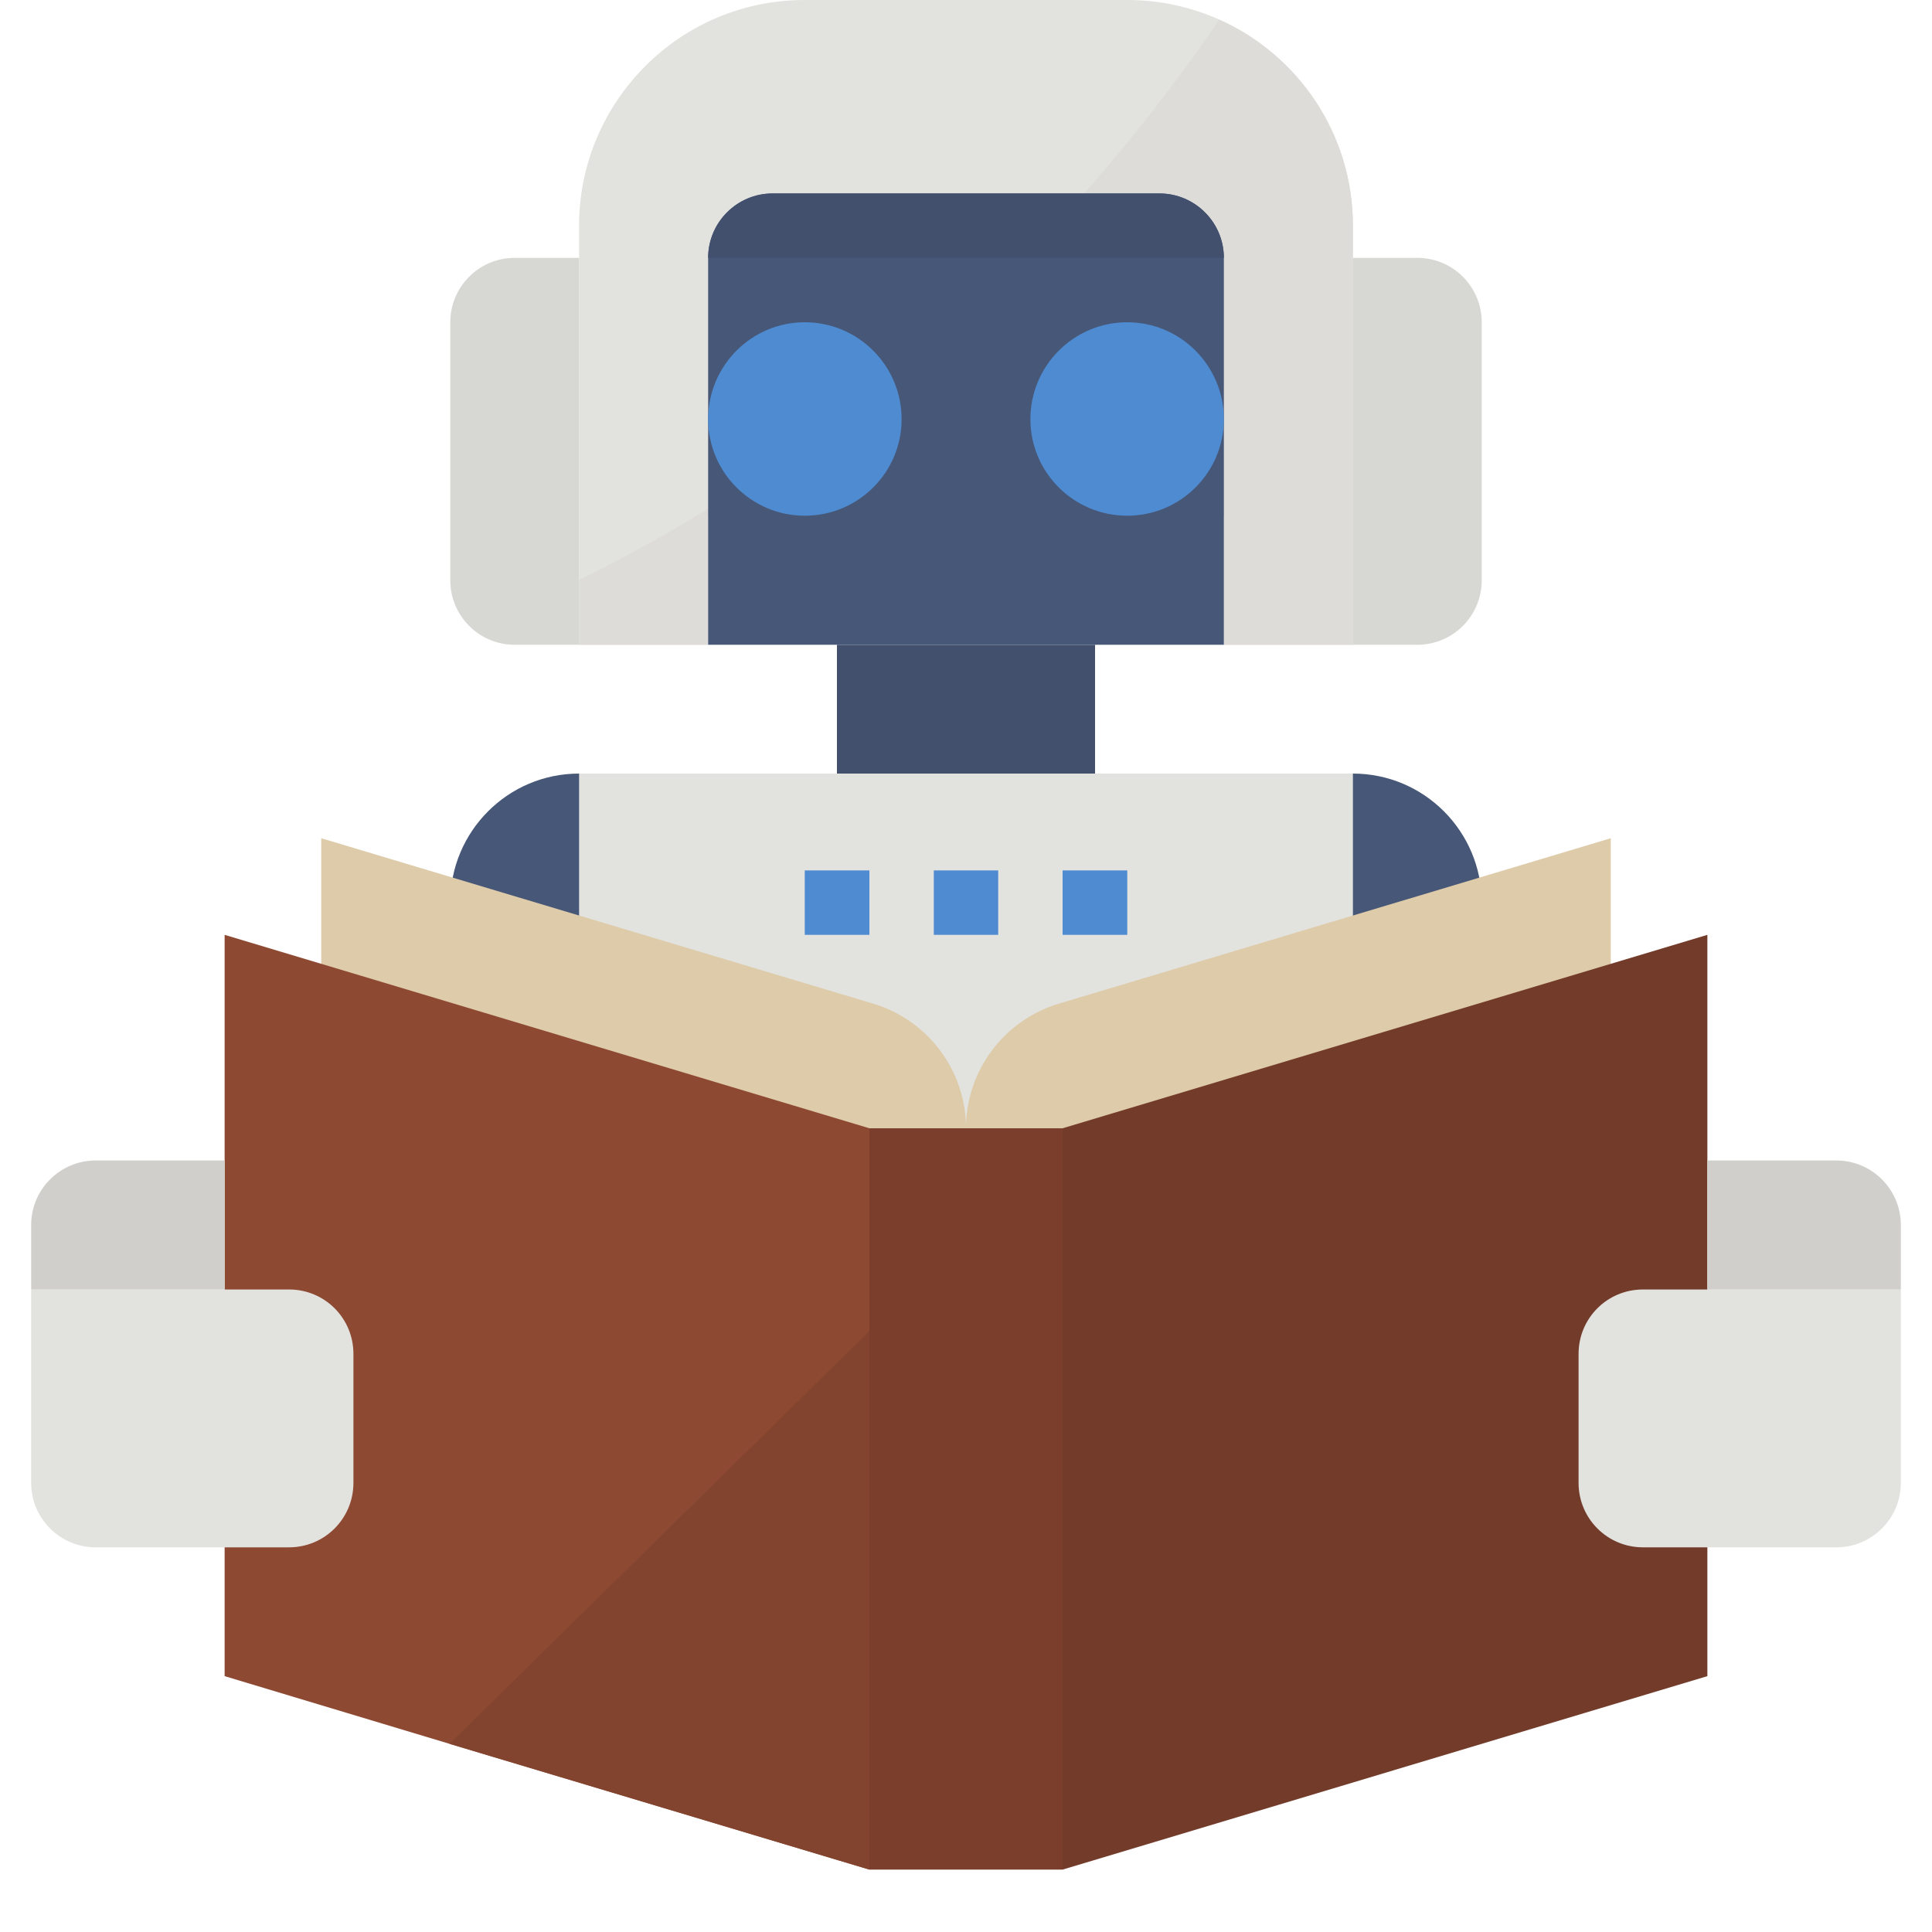
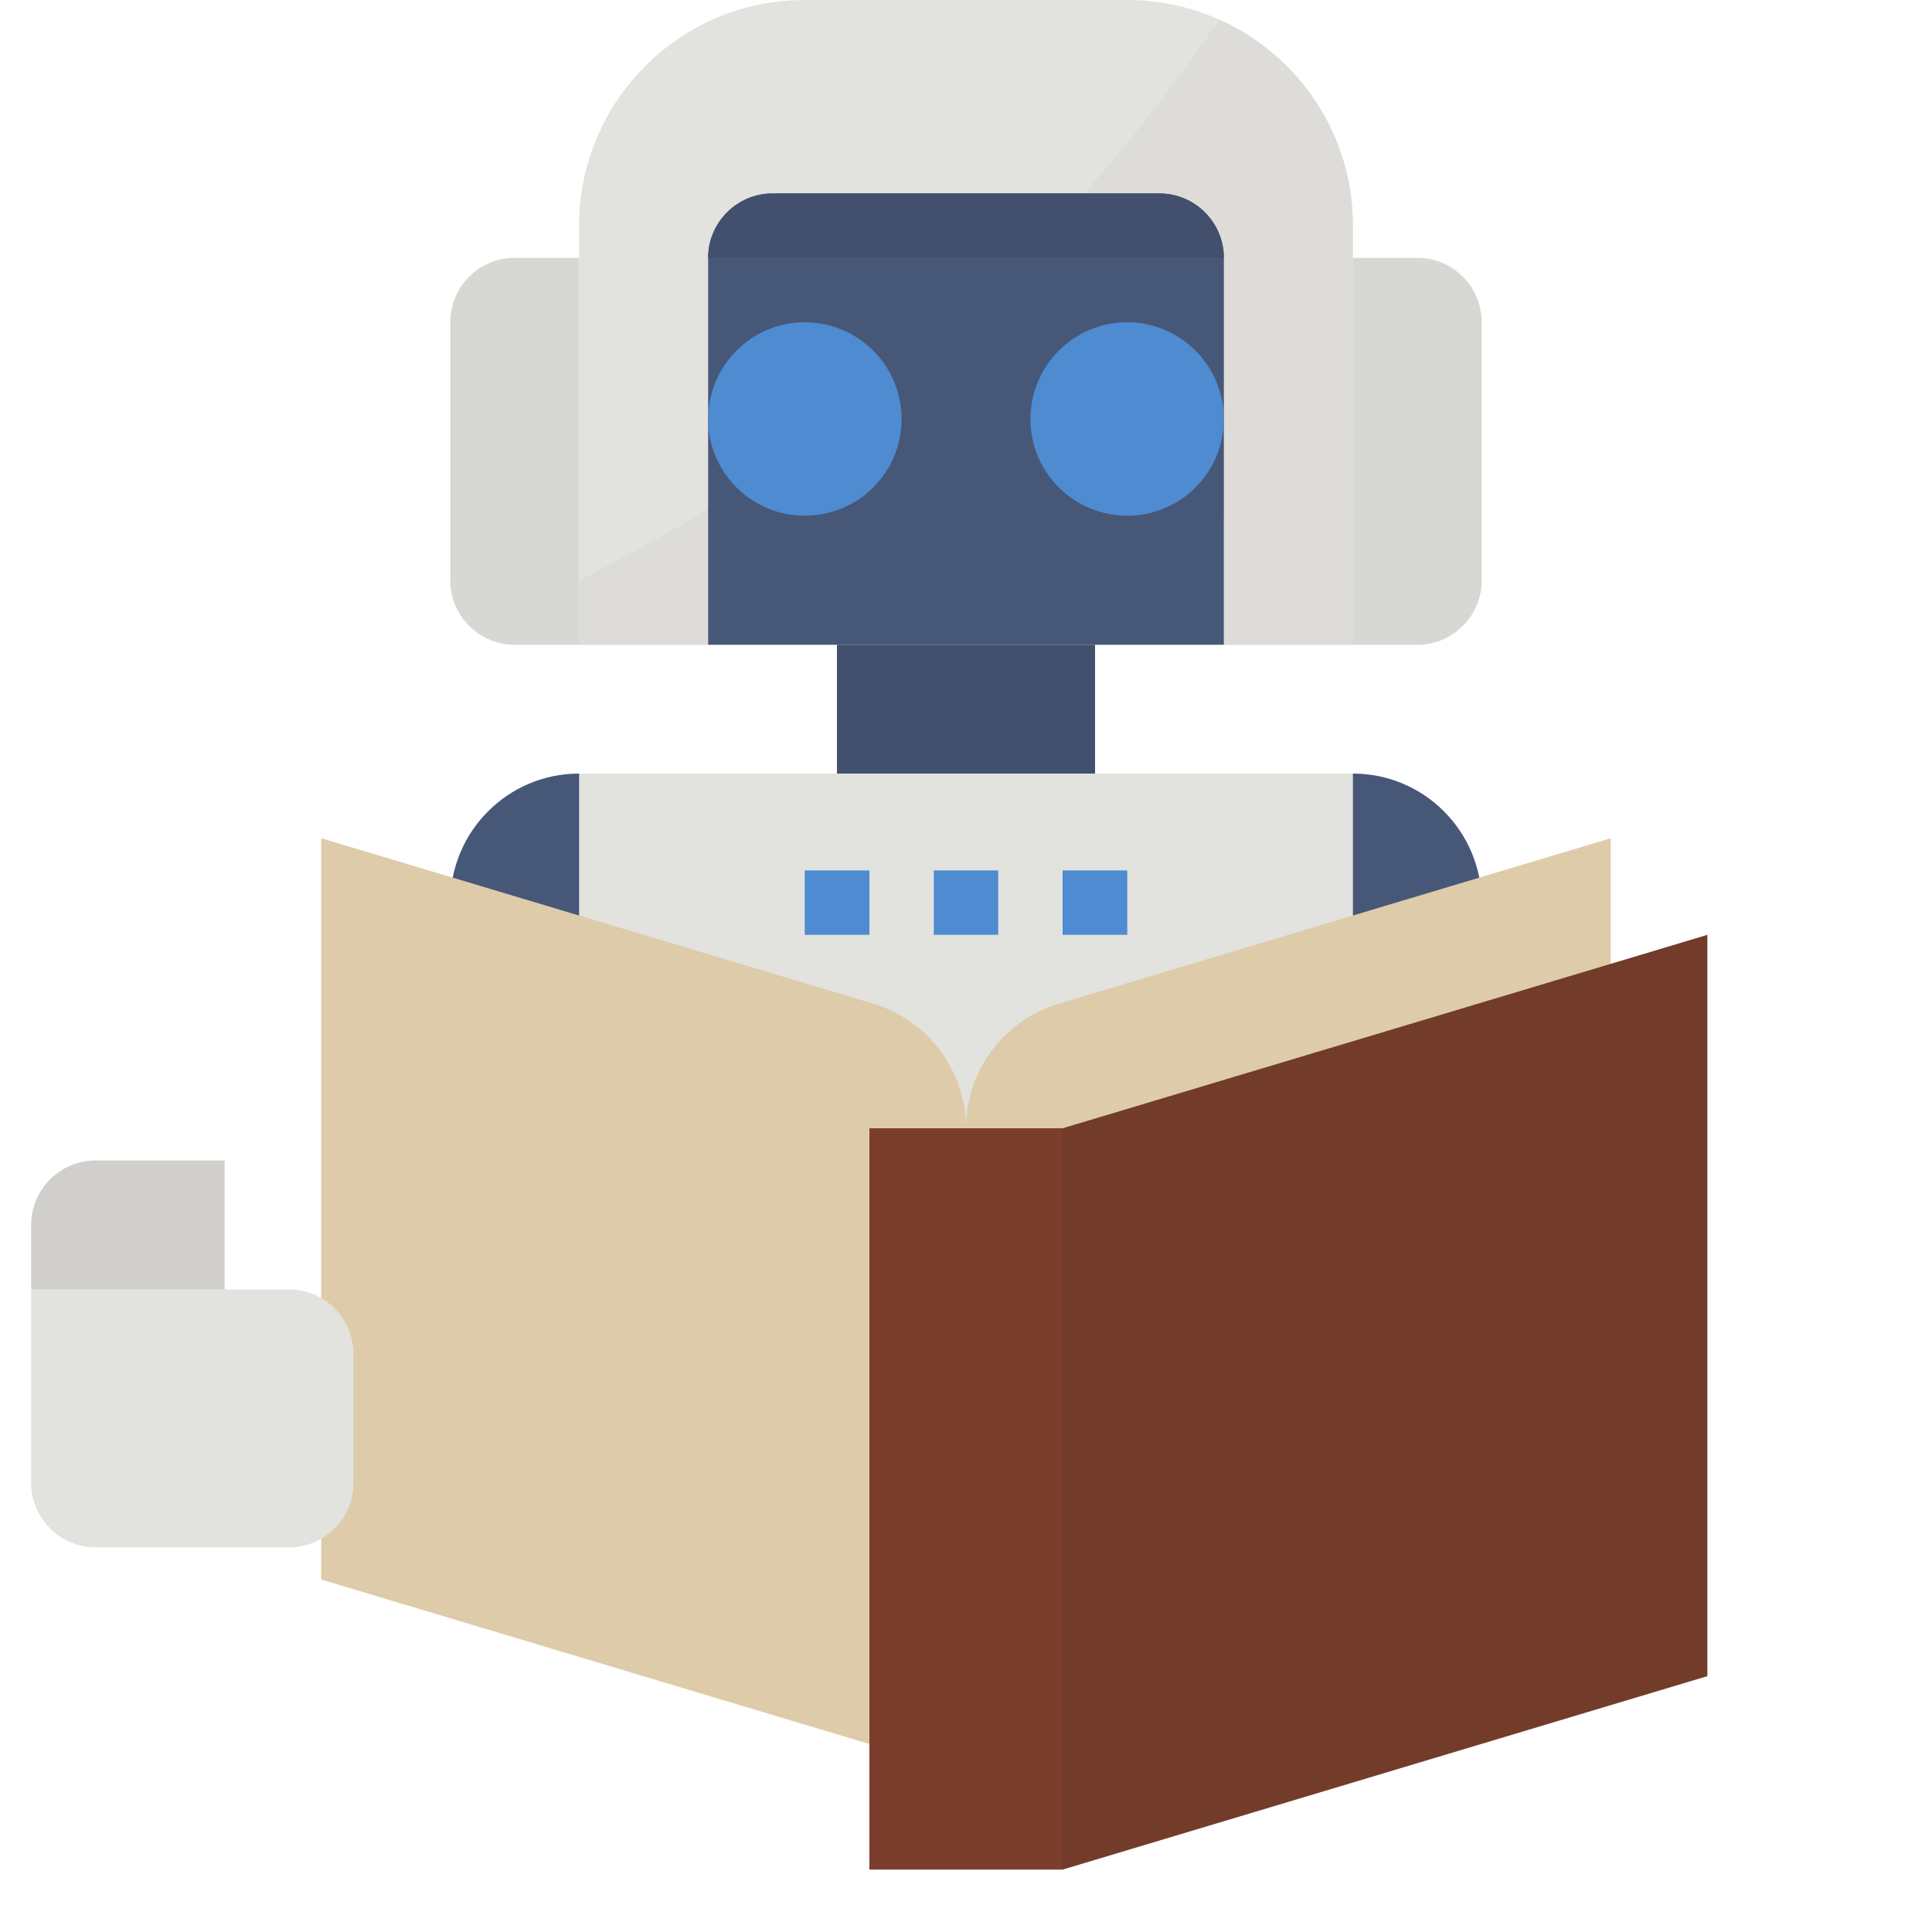
<svg xmlns="http://www.w3.org/2000/svg" width="30pt" height="30pt" viewBox="0 0 30 30" version="1.2">
  <defs>
    <clipPath id="clip1">
-       <path d="M 3 14 L 14 14 L 14 29.031 L 3 29.031 Z M 3 14 " />
-     </clipPath>
+       </clipPath>
    <clipPath id="clip2">
      <path d="M 13 17 L 17 17 L 17 29.031 L 13 29.031 Z M 13 17 " />
    </clipPath>
    <clipPath id="clip3">
      <path d="M 16 14 L 27 14 L 27 29.031 L 16 29.031 Z M 16 14 " />
    </clipPath>
    <clipPath id="clip4">
      <path d="M 6 20 L 14 20 L 14 29.031 L 6 29.031 Z M 6 20 " />
    </clipPath>
    <clipPath id="clip5">
      <path d="M 0.484 20 L 6 20 L 6 25 L 0.484 25 Z M 0.484 20 " />
    </clipPath>
    <clipPath id="clip6">
      <path d="M 0.484 18 L 4 18 L 4 21 L 0.484 21 Z M 0.484 18 " />
    </clipPath>
    <clipPath id="clip7">
-       <path d="M 24 20 L 29.516 20 L 29.516 25 L 24 25 Z M 24 20 " />
-     </clipPath>
+       </clipPath>
    <clipPath id="clip8">
-       <path d="M 26 18 L 29.516 18 L 29.516 21 L 26 21 Z M 26 18 " />
-     </clipPath>
+       </clipPath>
  </defs>
  <g id="surface1">
    <path style=" stroke:none;fill-rule:nonzero;fill:rgb(27.84%,34.119%,46.669%);fill-opacity:1;" d="M 10.996 14.016 C 10.996 15.121 10.098 16.02 8.992 16.02 C 7.887 16.02 6.992 15.121 6.992 14.016 C 6.992 12.91 7.887 12.012 8.992 12.012 C 10.098 12.012 10.996 12.91 10.996 14.016 " />
    <path style=" stroke:none;fill-rule:nonzero;fill:rgb(27.84%,34.119%,46.669%);fill-opacity:1;" d="M 23.008 14.016 C 23.008 15.121 22.113 16.02 21.008 16.02 C 19.902 16.02 19.004 15.121 19.004 14.016 C 19.004 12.91 19.902 12.012 21.008 12.012 C 22.113 12.012 23.008 12.91 23.008 14.016 " />
    <path style=" stroke:none;fill-rule:nonzero;fill:rgb(25.879%,31.369%,43.14%);fill-opacity:1;" d="M 17.004 12.012 L 12.996 12.012 L 12.996 10.012 L 17.004 10.012 L 17.004 12.012 " />
    <path style=" stroke:none;fill-rule:nonzero;fill:rgb(88.629%,88.629%,87.059%);fill-opacity:1;" d="M 21.008 19.02 L 8.992 19.02 L 8.992 12.012 L 21.008 12.012 L 21.008 19.02 " />
    <path style=" stroke:none;fill-rule:nonzero;fill:rgb(87.059%,79.61%,66.269%);fill-opacity:1;" d="M 15 27.531 L 25.012 24.527 L 25.012 13.016 L 16.438 15.586 C 15.586 15.844 15 16.629 15 17.52 L 15 27.531 " />
    <path style=" stroke:none;fill-rule:nonzero;fill:rgb(87.059%,79.61%,66.269%);fill-opacity:1;" d="M 15 27.531 L 4.988 24.527 L 4.988 13.016 L 13.562 15.586 C 14.414 15.844 15 16.629 15 17.52 L 15 27.531 " />
    <g clip-path="url(#clip1)" clip-rule="nonzero">
      <path style=" stroke:none;fill-rule:nonzero;fill:rgb(55.289%,28.629%,19.609%);fill-opacity:1;" d="M 13.5 17.52 L 13.5 29.031 L 6.98 27.078 L 3.488 26.027 L 3.488 14.516 L 13.5 17.52 " />
    </g>
    <g clip-path="url(#clip2)" clip-rule="nonzero">
      <path style=" stroke:none;fill-rule:nonzero;fill:rgb(48.239%,24.309%,17.249%);fill-opacity:1;" d="M 16.5 29.031 L 13.5 29.031 L 13.5 17.52 L 16.5 17.52 L 16.5 29.031 " />
    </g>
    <g clip-path="url(#clip3)" clip-rule="nonzero">
      <path style=" stroke:none;fill-rule:nonzero;fill:rgb(44.71%,23.14%,16.469%);fill-opacity:1;" d="M 26.512 26.027 L 16.5 29.031 L 16.5 17.52 L 26.512 14.516 L 26.512 26.027 " />
    </g>
    <g clip-path="url(#clip4)" clip-rule="nonzero">
-       <path style=" stroke:none;fill-rule:nonzero;fill:rgb(50.98%,26.669%,18.43%);fill-opacity:1;" d="M 13.5 20.668 L 13.5 29.031 L 6.98 27.078 Z M 13.5 20.668 " />
-     </g>
+       </g>
    <g clip-path="url(#clip5)" clip-rule="nonzero">
      <path style=" stroke:none;fill-rule:nonzero;fill:rgb(88.629%,88.629%,87.059%);fill-opacity:1;" d="M 4.488 24.027 L 1.484 24.027 C 0.934 24.027 0.484 23.578 0.484 23.027 L 0.484 20.023 L 4.488 20.023 C 5.043 20.023 5.488 20.469 5.488 21.023 L 5.488 23.027 C 5.488 23.578 5.043 24.027 4.488 24.027 " />
    </g>
    <g clip-path="url(#clip6)" clip-rule="nonzero">
      <path style=" stroke:none;fill-rule:nonzero;fill:rgb(81.569%,81.18%,79.61%);fill-opacity:1;" d="M 3.488 18.02 L 1.484 18.02 C 0.934 18.02 0.484 18.469 0.484 19.02 L 0.484 20.023 L 3.488 20.023 L 3.488 18.02 " />
    </g>
    <g clip-path="url(#clip7)" clip-rule="nonzero">
      <path style=" stroke:none;fill-rule:nonzero;fill:rgb(88.629%,88.629%,87.059%);fill-opacity:1;" d="M 25.512 24.027 L 28.516 24.027 C 29.066 24.027 29.516 23.578 29.516 23.027 L 29.516 20.023 L 25.512 20.023 C 24.957 20.023 24.512 20.469 24.512 21.023 L 24.512 23.027 C 24.512 23.578 24.957 24.027 25.512 24.027 " />
    </g>
    <g clip-path="url(#clip8)" clip-rule="nonzero">
      <path style=" stroke:none;fill-rule:nonzero;fill:rgb(81.569%,81.18%,79.61%);fill-opacity:1;" d="M 26.512 18.02 L 28.516 18.02 C 29.066 18.02 29.516 18.469 29.516 19.02 L 29.516 20.023 L 26.512 20.023 L 26.512 18.02 " />
    </g>
    <path style=" stroke:none;fill-rule:nonzero;fill:rgb(30.589%,54.509%,81.96%);fill-opacity:1;" d="M 15.5 14.516 L 14.5 14.516 L 14.5 13.516 L 15.5 13.516 L 15.5 14.516 " />
    <path style=" stroke:none;fill-rule:nonzero;fill:rgb(30.589%,54.509%,81.96%);fill-opacity:1;" d="M 13.5 14.516 L 12.496 14.516 L 12.496 13.516 L 13.5 13.516 L 13.5 14.516 " />
    <path style=" stroke:none;fill-rule:nonzero;fill:rgb(30.589%,54.509%,81.96%);fill-opacity:1;" d="M 17.504 14.516 L 16.5 14.516 L 16.5 13.516 L 17.504 13.516 L 17.504 14.516 " />
    <path style=" stroke:none;fill-rule:nonzero;fill:rgb(88.629%,88.629%,87.059%);fill-opacity:1;" d="M 21.008 3.504 L 21.008 10.012 L 19.004 10.012 L 19.004 8.008 L 10.996 8.008 L 10.996 10.012 L 8.992 10.012 L 8.992 3.504 C 8.992 2.535 9.387 1.66 10.02 1.027 C 10.652 0.391 11.531 0 12.496 0 L 17.504 0 C 18.012 0 18.496 0.109 18.934 0.305 C 20.156 0.852 21.008 2.078 21.008 3.504 " />
    <path style=" stroke:none;fill-rule:nonzero;fill:rgb(86.67%,86.269%,84.709%);fill-opacity:1;" d="M 21.008 3.504 L 21.008 10.012 L 19.004 10.012 L 19.004 8.008 L 10.996 8.008 L 10.996 10.012 L 8.992 10.012 L 8.992 9.008 C 12.727 7.152 16.168 4.352 18.934 0.305 C 20.156 0.852 21.008 2.078 21.008 3.504 " />
    <path style=" stroke:none;fill-rule:nonzero;fill:rgb(27.84%,34.119%,46.669%);fill-opacity:1;" d="M 19.004 10.012 L 10.996 10.012 L 10.996 4.004 C 10.996 3.453 11.445 3.004 11.996 3.004 L 18.004 3.004 C 18.555 3.004 19.004 3.453 19.004 4.004 L 19.004 10.012 " />
    <path style=" stroke:none;fill-rule:nonzero;fill:rgb(25.879%,31.369%,43.14%);fill-opacity:1;" d="M 18.004 3.004 L 11.996 3.004 C 11.445 3.004 10.996 3.453 10.996 4.004 L 19.004 4.004 C 19.004 3.453 18.555 3.004 18.004 3.004 " />
    <path style=" stroke:none;fill-rule:nonzero;fill:rgb(84.309%,84.309%,82.75%);fill-opacity:1;" d="M 8.992 10.012 L 7.992 10.012 C 7.438 10.012 6.992 9.562 6.992 9.012 L 6.992 5.004 C 6.992 4.453 7.438 4.004 7.992 4.004 L 8.992 4.004 L 8.992 10.012 " />
    <path style=" stroke:none;fill-rule:nonzero;fill:rgb(84.309%,84.309%,82.75%);fill-opacity:1;" d="M 22.008 10.012 L 21.008 10.012 L 21.008 4.004 L 22.008 4.004 C 22.562 4.004 23.008 4.453 23.008 5.004 L 23.008 9.012 C 23.008 9.562 22.562 10.012 22.008 10.012 " />
    <path style=" stroke:none;fill-rule:nonzero;fill:rgb(30.589%,54.509%,81.96%);fill-opacity:1;" d="M 10.996 6.508 C 10.996 5.68 11.668 5.004 12.496 5.004 C 13.328 5.004 14 5.68 14 6.508 C 14 7.336 13.328 8.008 12.496 8.008 C 11.668 8.008 10.996 7.336 10.996 6.508 " />
    <path style=" stroke:none;fill-rule:nonzero;fill:rgb(30.589%,54.509%,81.96%);fill-opacity:1;" d="M 16 6.508 C 16 5.68 16.672 5.004 17.504 5.004 C 18.332 5.004 19.004 5.68 19.004 6.508 C 19.004 7.336 18.332 8.008 17.504 8.008 C 16.672 8.008 16 7.336 16 6.508 " />
  </g>
</svg>